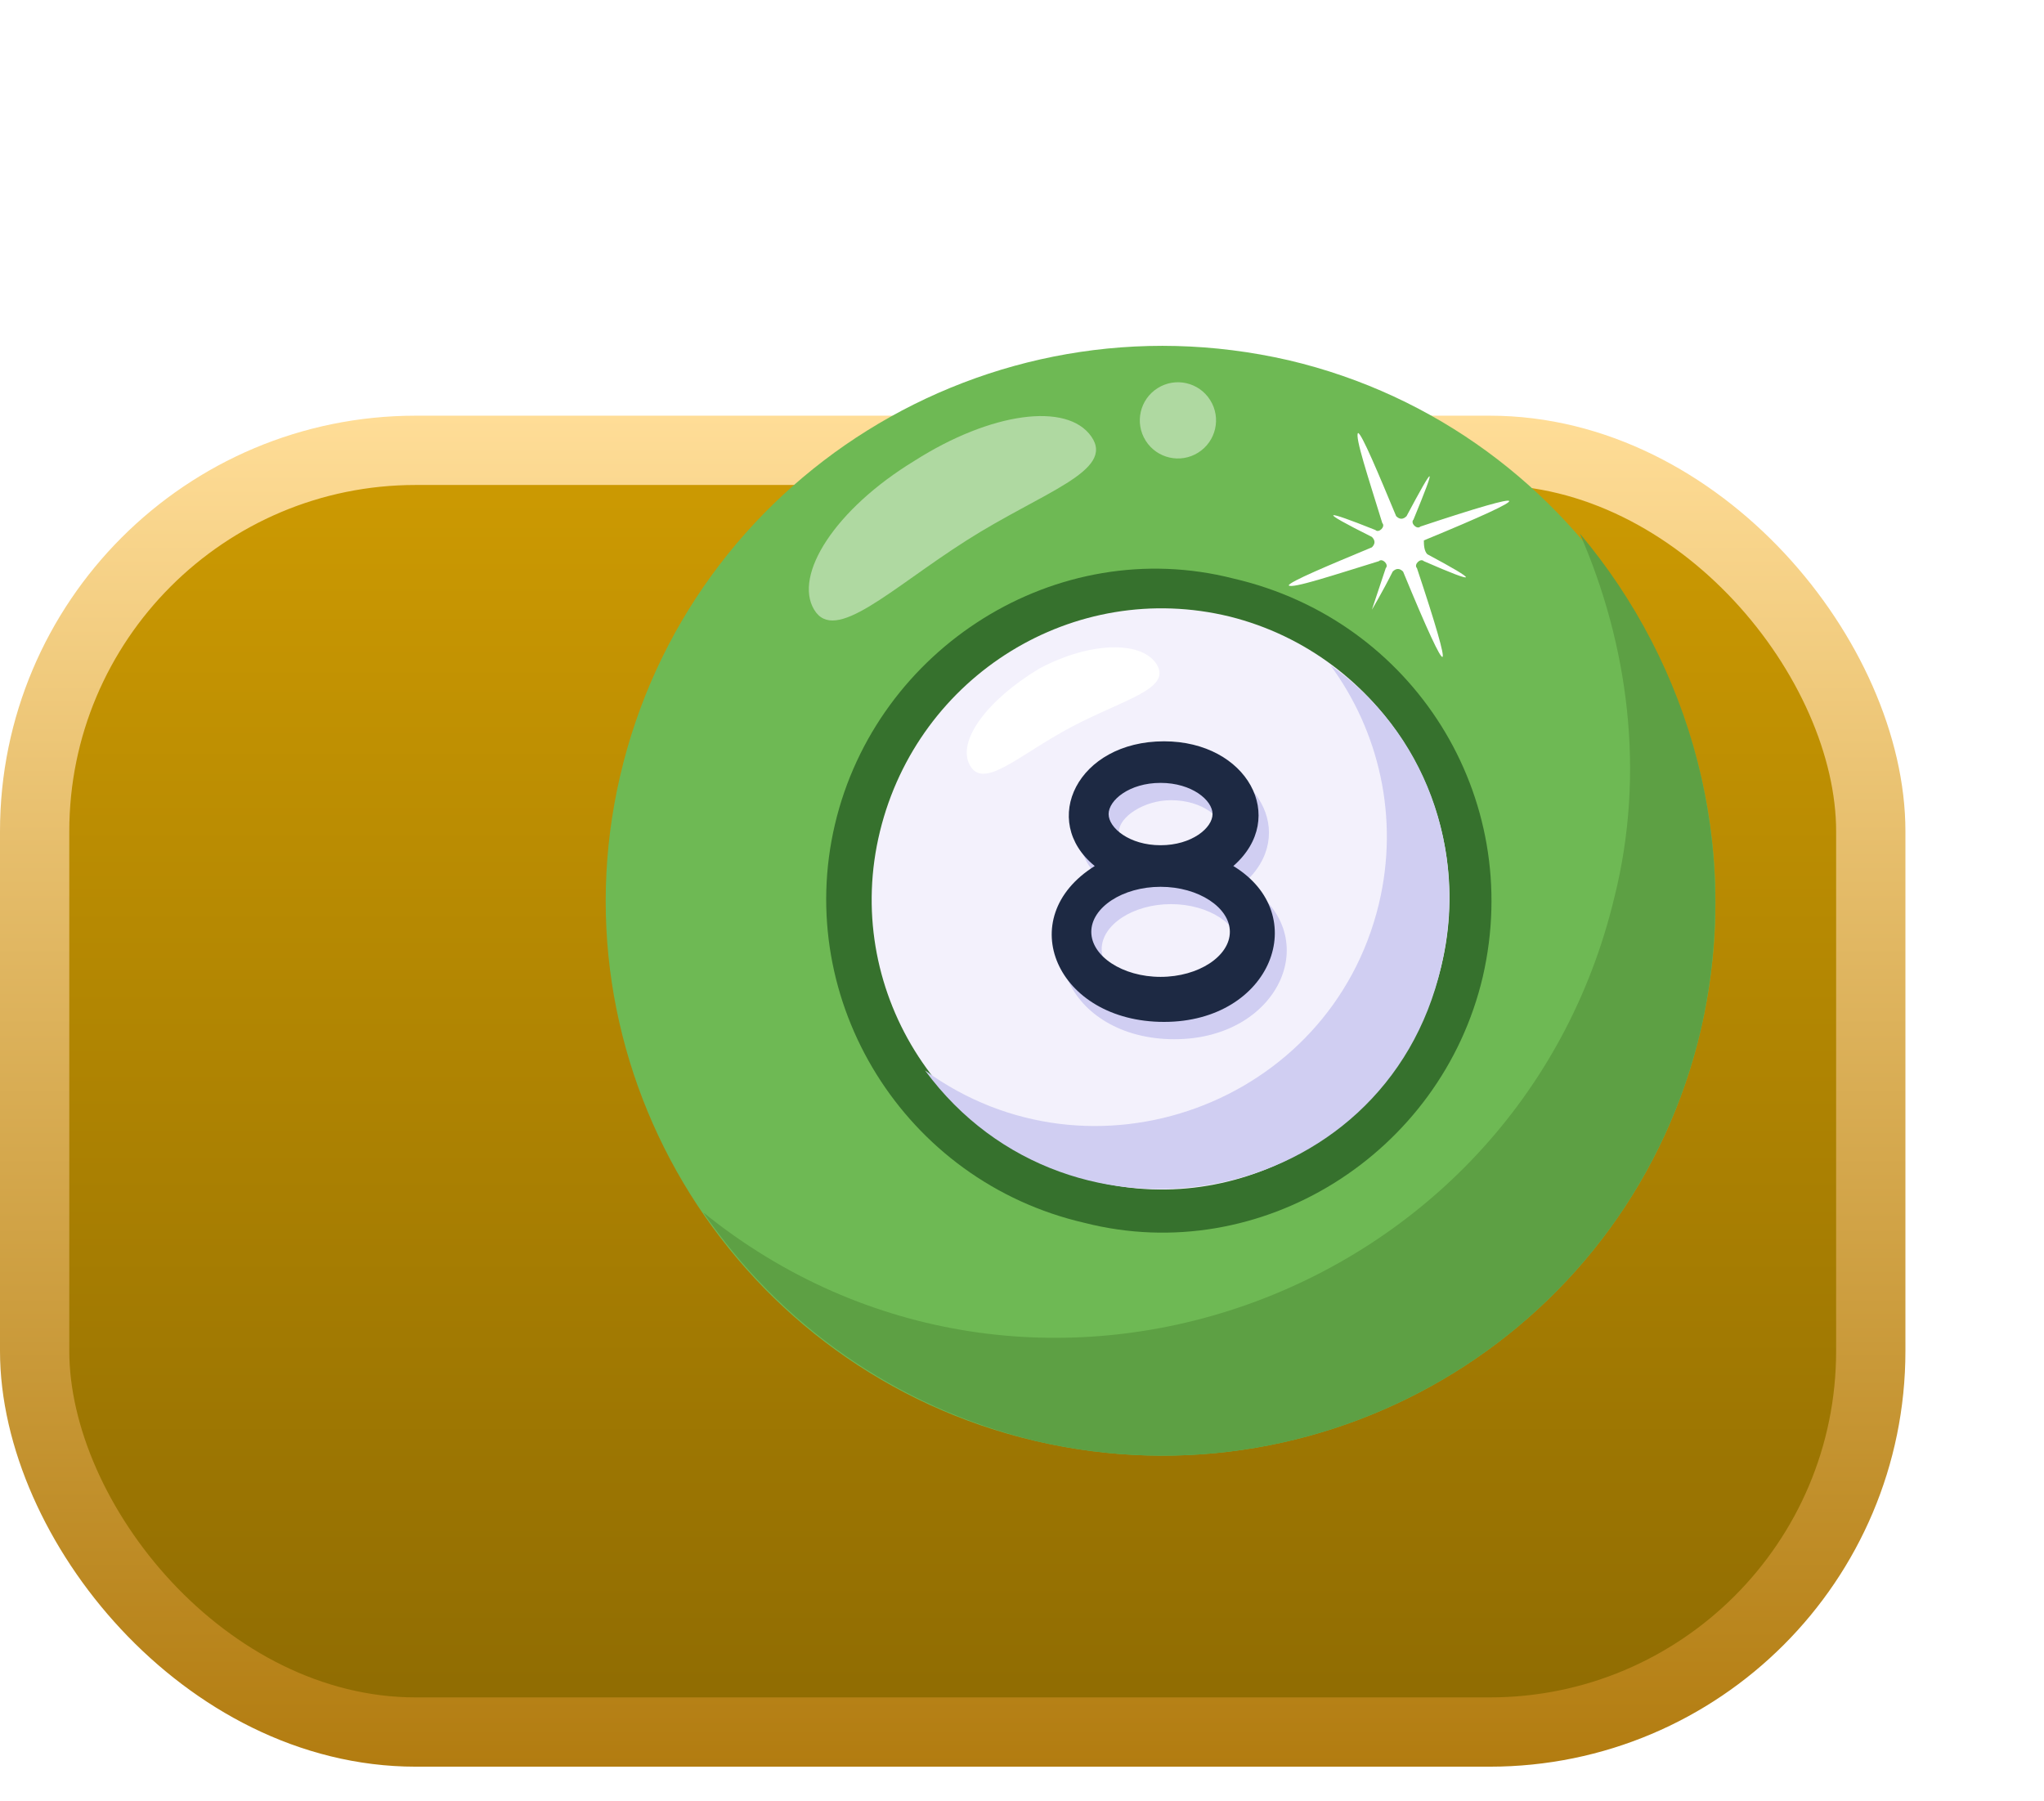
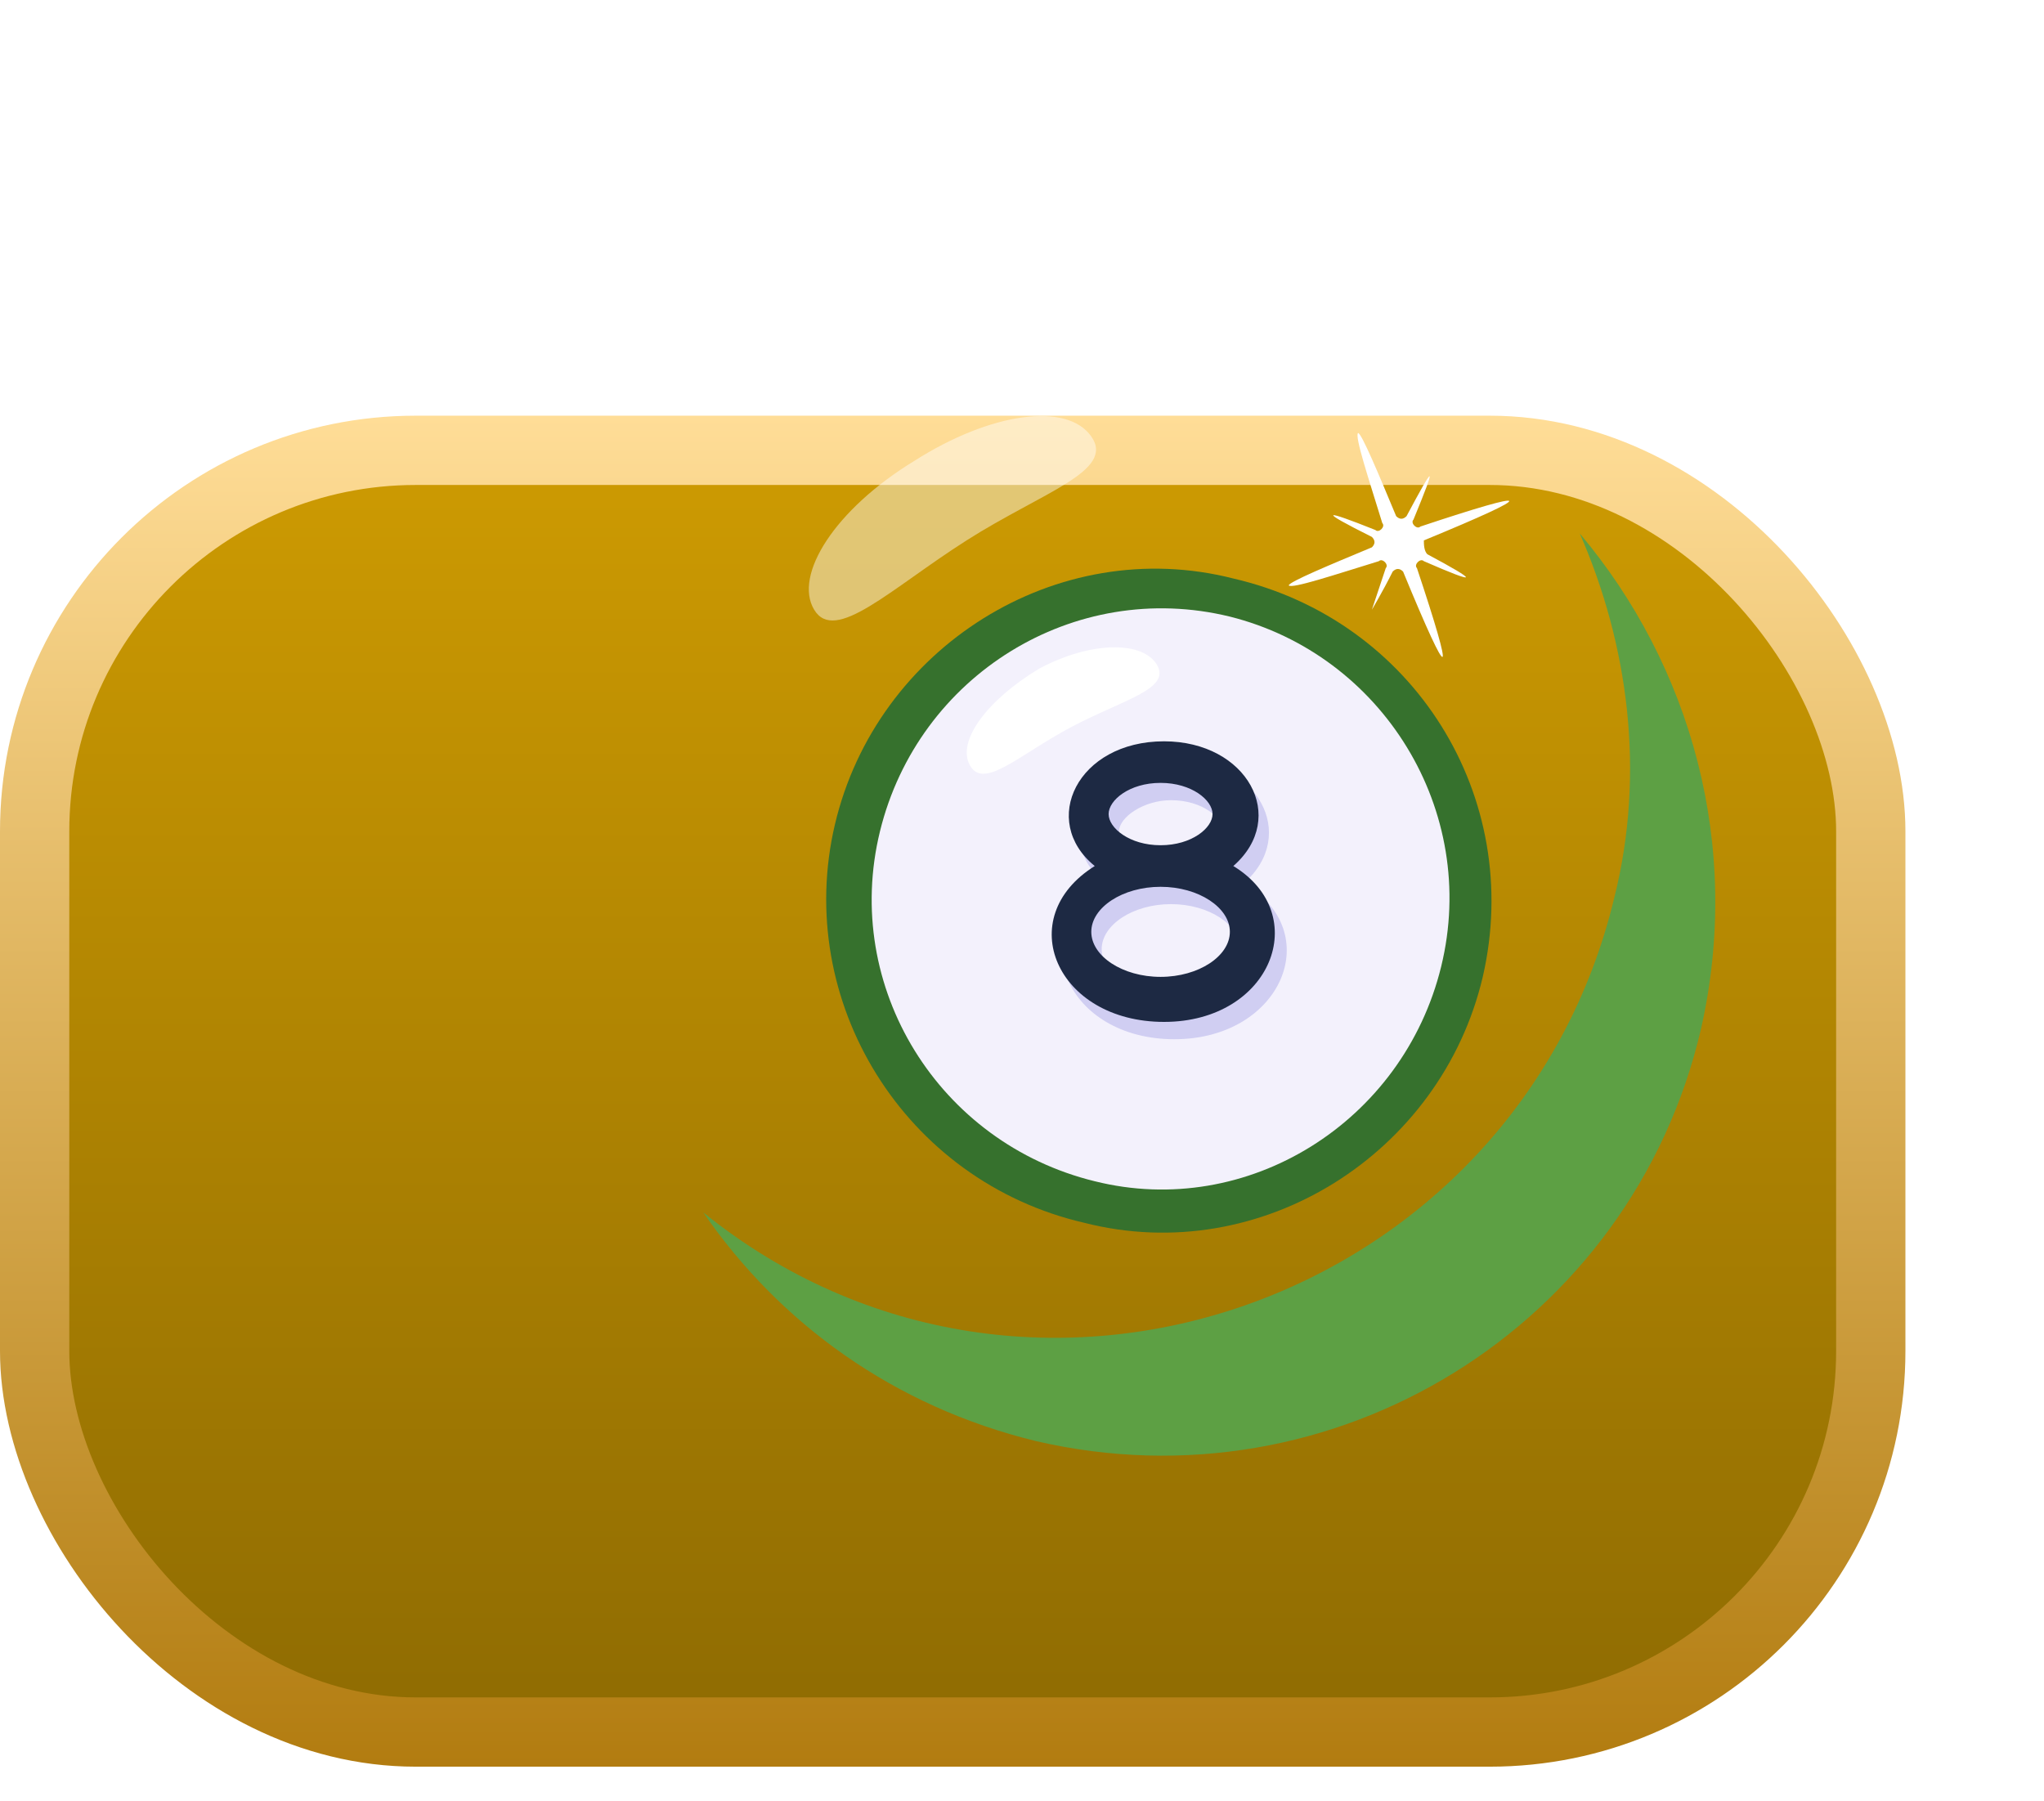
<svg xmlns="http://www.w3.org/2000/svg" width="59" height="52" viewBox="0 0 59 52" fill="none">
  <rect x="1" y="13" width="53" height="37" rx="11" fill="url(#paint0_linear_10229_13979)" stroke="url(#paint1_linear_10229_13979)" stroke-width="2" />
  <g filter="url(#filter0_d_10229_13979)">
-     <path d="M43.1 23.7C41.1 32.3 32.5 37.6 23.9 35.6C15.3 33.6 9.9 25 11.9 16.4C13.9 7.8 22.5 2.4 31.2 4.4C39.7 6.4 45.1 15 43.1 23.7Z" fill="#6EB954" />
    <path d="M43.1 23.7C41.1 32.3 32.5 37.6 23.9 35.6C19.8 34.6 16.5 32.2 14.3 29C23.7 36.6 37.8 31.6 40.6 19.9C41.5 16.3 41 12.6 39.6 9.4C42.8 13.2 44.3 18.4 43.1 23.7Z" fill="#5DA044" />
    <g opacity="0.45">
      <path d="M17.5 11.6C18.1 12.6 19.7 11 21.9 9.6C24.1 8.2 26.2 7.6 25.5 6.6C24.8 5.6 22.6 5.9 20.4 7.3C18.1 8.7 16.9 10.6 17.5 11.6Z" fill="white" />
    </g>
    <g opacity="0.45">
-       <path d="M28.586 7.066C29.101 6.743 29.256 6.064 28.932 5.55C28.609 5.035 27.93 4.88 27.416 5.204C26.901 5.527 26.746 6.206 27.069 6.72C27.393 7.235 28.072 7.39 28.586 7.066Z" fill="white" />
-     </g>
+       </g>
    <path d="M36.8 22.2C35.6 27.3 30.4 30.6 25.3 29.3C20.1 28.1 16.9 22.9 18.1 17.8C19.3 12.7 24.5 9.4 29.6 10.7C34.8 11.9 38 17 36.8 22.2Z" fill="#36712D" />
    <path d="M35.6 21.9C34.5 26.4 30 29.2 25.6 28.1C21.1 27 18.3 22.5 19.4 18C20.5 13.5 25 10.7 29.5 11.8C33.9 12.9 36.7 17.4 35.6 21.9Z" fill="#F3F1FC" />
-     <path d="M35.6 21.9C34 28.9 24.9 30.6 20.7 24.9C25.5 28.4 32.4 25.9 33.8 20.1C34.4 17.6 33.8 15.1 32.4 13.2C35.1 15.1 36.4 18.5 35.6 21.9Z" fill="#D0CEF2" />
    <path d="M29.9 19.5C31.5 18.1 30.3 15.9 27.9 15.9C25.4 15.9 24.3 18.2 25.9 19.5C23.5 21 24.8 24 27.9 24C31 24 32.3 20.9 29.9 19.5ZM27.8 17.1C28.7 17.1 29.3 17.6 29.3 18C29.3 18.4 28.7 18.9 27.8 18.9C26.9 18.9 26.3 18.4 26.3 18C26.3 17.6 27 17.1 27.8 17.1ZM27.8 22.7C26.7 22.7 25.8 22.1 25.8 21.4C25.8 20.7 26.7 20.1 27.8 20.1C28.9 20.1 29.8 20.7 29.8 21.4C29.9 22.2 28.9 22.7 27.8 22.7Z" fill="#D0CEF2" />
    <path d="M29.6 19C31.2 17.6 30 15.4 27.6 15.4C25.1 15.4 24 17.7 25.6 19C23.2 20.5 24.5 23.5 27.6 23.5C30.7 23.5 31.9 20.4 29.6 19ZM27.5 16.6C28.4 16.6 29 17.1 29 17.5C29 17.9 28.4 18.4 27.5 18.4C26.6 18.4 26 17.9 26 17.5C26 17.1 26.6 16.6 27.5 16.6ZM27.5 22.2C26.4 22.2 25.5 21.6 25.5 20.9C25.5 20.2 26.4 19.6 27.5 19.6C28.6 19.6 29.5 20.2 29.5 20.9C29.5 21.6 28.6 22.2 27.5 22.2Z" fill="#1D2943" />
    <path d="M22 16.1C22.4 16.8 23.4 15.8 24.9 15C26.4 14.2 27.8 13.9 27.4 13.2C27 12.5 25.5 12.5 24 13.3C22.5 14.2 21.6 15.4 22 16.1Z" fill="white" />
    <path d="M35.2 10C36.7 10.8 36.7 10.9 35.1 10.2C35 10.1 34.8 10.3 34.9 10.4C36 13.7 35.9 13.9 34.5 10.5C34.4 10.4 34.3 10.4 34.2 10.5C33.9 11.1 33.6 11.6 33.6 11.6C33.6 11.6 33.8 11 34 10.4C34.1 10.3 33.9 10.1 33.8 10.2C32.5 10.6 31.3 11 31.2 10.9C31.2 10.8 32.4 10.3 33.6 9.8C33.7 9.7 33.7 9.6 33.6 9.5C32 8.7 32.2 8.7 33.7 9.3C33.8 9.4 34 9.2 33.9 9.1C33.5 7.8 33.1 6.6 33.2 6.5C33.3 6.5 33.8 7.7 34.3 8.9C34.4 9 34.5 9 34.6 8.9C35.4 7.4 35.5 7.3 34.8 9C34.7 9.1 34.9 9.3 35 9.2C38.3 8.1 38.5 8.2 35.1 9.6C35.1 9.7 35.1 9.9 35.2 10Z" fill="white" />
  </g>
  <defs>
    <filter id="filter0_d_10229_13979" x="6.5" y="-1" width="54" height="54" filterUnits="userSpaceOnUse" color-interpolation-filters="sRGB">
      <feFlood flood-opacity="0" result="BackgroundImageFix" />
      <feColorMatrix in="SourceAlpha" type="matrix" values="0 0 0 0 0 0 0 0 0 0 0 0 0 0 0 0 0 0 127 0" result="hardAlpha" />
      <feOffset dx="6" dy="6" />
      <feGaussianBlur stdDeviation="4.5" />
      <feComposite in2="hardAlpha" operator="out" />
      <feColorMatrix type="matrix" values="0 0 0 0 1 0 0 0 0 1 0 0 0 0 1 0 0 0 0.25 0" />
      <feBlend mode="normal" in2="BackgroundImageFix" result="effect1_dropShadow_10229_13979" />
      <feBlend mode="normal" in="SourceGraphic" in2="effect1_dropShadow_10229_13979" result="shape" />
    </filter>
    <linearGradient id="paint0_linear_10229_13979" x1="27.5" y1="12" x2="27.5" y2="51" gradientUnits="userSpaceOnUse">
      <stop stop-color="#CF9C02" />
      <stop offset="1" stop-color="#8D6A02" />
    </linearGradient>
    <linearGradient id="paint1_linear_10229_13979" x1="27.5" y1="12" x2="27.5" y2="51" gradientUnits="userSpaceOnUse">
      <stop stop-color="#FFDD97" />
      <stop offset="1" stop-color="#B27C10" />
    </linearGradient>
  </defs>
</svg>